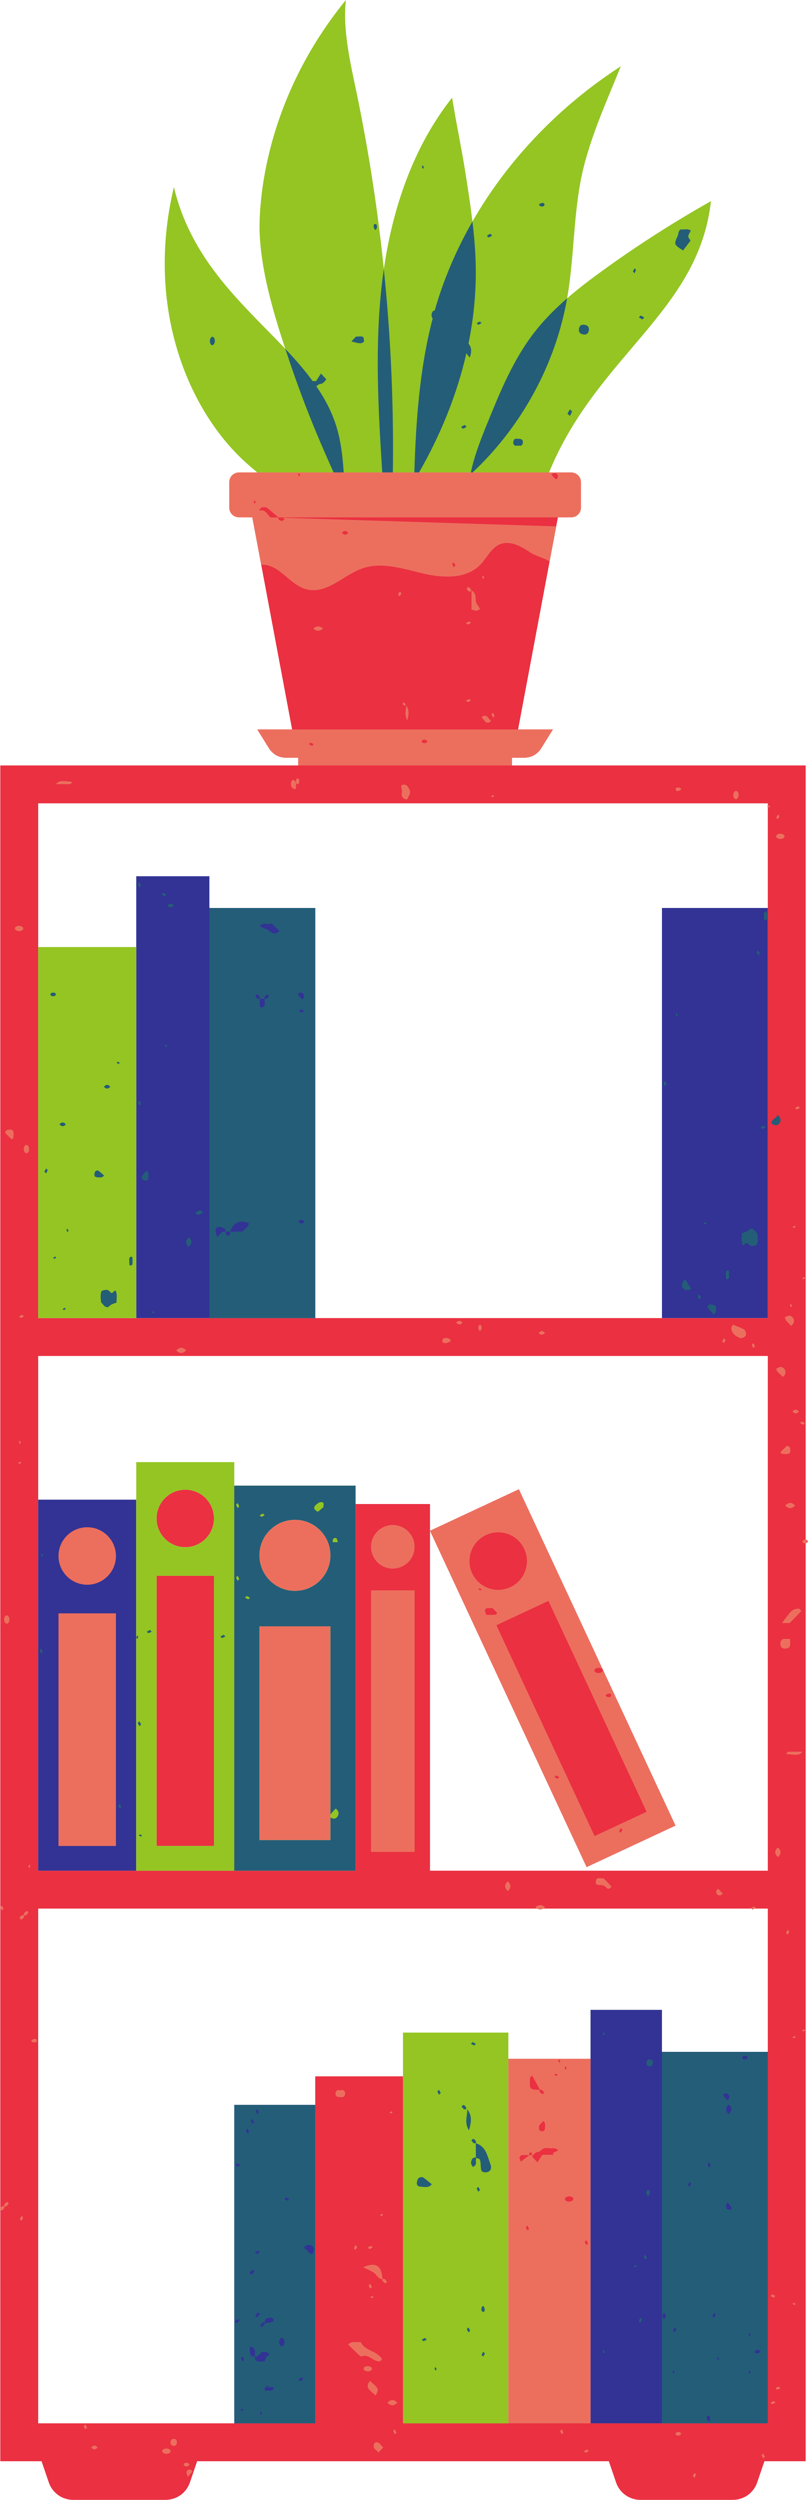
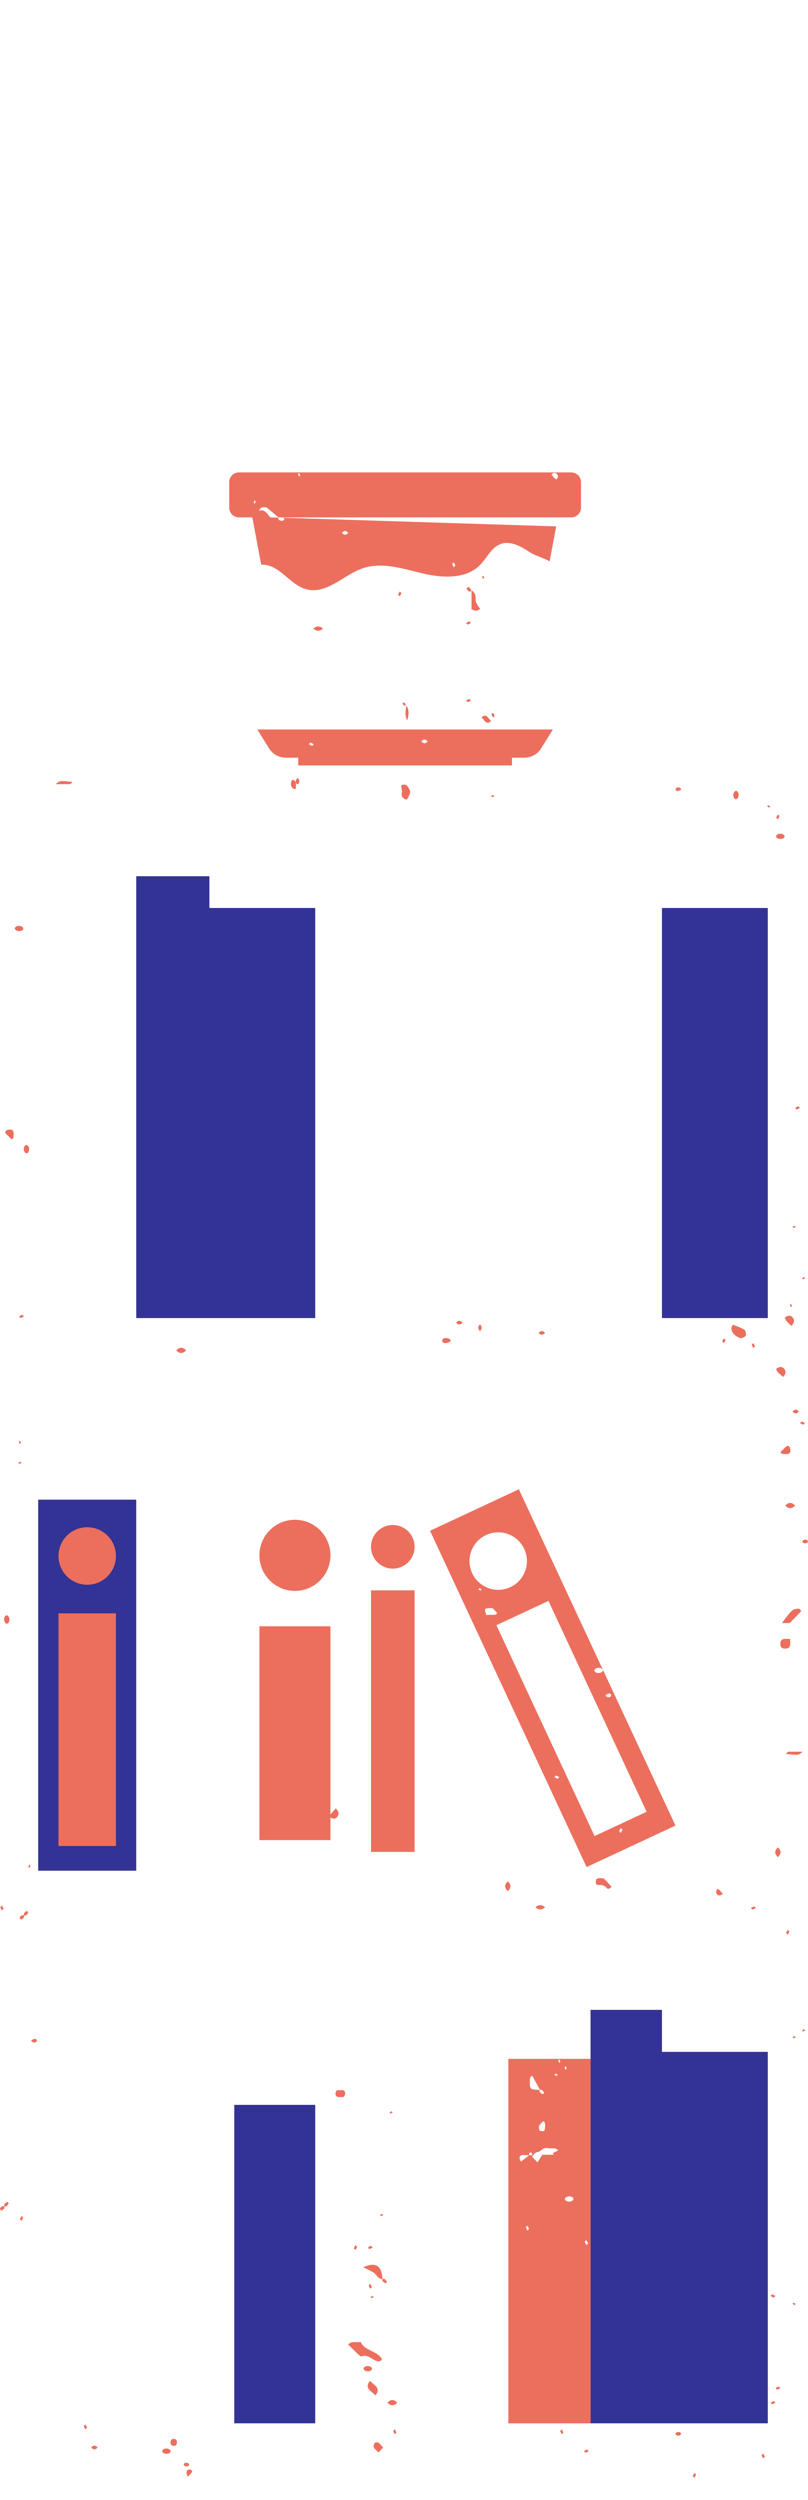
<svg xmlns="http://www.w3.org/2000/svg" height="500.0" preserveAspectRatio="xMidYMid meet" version="1.0" viewBox="0.0 0.0 161.8 500.0" width="161.8" zoomAndPan="magnify">
  <defs>
    <clipPath id="a">
-       <path d="M 0 94 L 161.789 94 L 161.789 500 L 0 500 Z M 0 94" />
-     </clipPath>
+       </clipPath>
    <clipPath id="b">
      <path d="M 0 94 L 161.789 94 L 161.789 496 L 0 496 Z M 0 94" />
    </clipPath>
  </defs>
  <g>
    <g clip-path="url(#a)" id="change1_1">
-       <path d="M 42.848 315.176 L 31.348 315.176 L 31.348 369.215 L 42.848 369.215 Z M 37.098 309.457 C 40.273 309.457 42.848 306.883 42.848 303.707 C 42.848 300.531 40.273 297.957 37.098 297.957 C 33.922 297.957 31.348 300.531 31.348 303.707 C 31.348 306.883 33.922 309.457 37.098 309.457 Z M 50.527 103.488 L 58.496 145.906 L 51.527 145.906 L 53.879 149.688 C 54.598 150.844 55.863 151.547 57.223 151.547 L 59.719 151.547 L 59.719 153.098 L 102.523 153.098 L 102.523 151.547 L 105.016 151.547 C 106.379 151.547 107.641 150.844 108.359 149.688 L 110.715 145.906 L 103.742 145.906 L 111.715 103.488 L 111.715 103.484 L 113.562 103.484 L 113.562 94.609 L 49.594 94.609 L 49.594 103.484 L 50.531 103.484 Z M 153.75 160.68 L 7.648 160.68 L 7.648 263.629 L 153.75 263.629 Z M 153.75 271.211 L 7.648 271.211 L 7.648 374.16 L 71.203 374.16 L 71.203 300.824 L 86.109 300.824 L 86.109 374.16 L 153.75 374.16 Z M 153.75 381.742 L 7.648 381.742 L 7.648 484.691 L 63.125 484.691 L 63.125 415.293 L 80.699 415.293 L 80.699 484.691 L 101.797 484.691 L 101.797 411.793 L 118.254 411.793 L 118.254 484.691 L 153.75 484.691 Z M 161.332 153.098 L 161.332 492.273 L 153.074 492.273 L 151.621 496.523 C 150.914 498.602 148.961 500 146.762 500 L 128.23 500 C 126.031 500 124.078 498.602 123.367 496.523 L 121.918 492.273 L 39.477 492.273 L 38.027 496.523 C 37.32 498.602 35.363 500 33.168 500 L 14.637 500 C 12.438 500 10.484 498.602 9.773 496.523 L 8.324 492.273 L 0.062 492.273 L 0.062 153.098 Z M 117.469 373.434 L 86.109 306.172 L 103.902 297.875 L 135.262 365.137 L 117.469 373.434" fill="#ea3041" />
-     </g>
+       </g>
    <g id="change2_1">
      <path d="M 63.125 420.996 L 46.914 420.996 L 46.914 484.691 L 63.125 484.691 Z M 132.555 401.992 L 118.254 401.992 L 118.254 484.691 L 132.555 484.691 Z M 132.555 484.691 L 153.75 484.691 L 153.75 410.395 L 132.555 410.395 Z M 153.75 181.605 L 132.555 181.605 L 132.555 263.629 L 153.75 263.629 Z M 63.125 181.605 L 41.93 181.605 L 41.93 263.629 L 63.125 263.629 Z M 41.93 175.258 L 27.281 175.258 L 27.281 263.629 L 41.93 263.629 Z M 27.281 374.16 L 7.648 374.16 L 7.648 299.949 L 27.281 299.949 L 27.281 374.16" fill="#323394" />
    </g>
    <g clip-path="url(#b)" id="change3_1">
      <path d="M 51.945 325.277 L 66.172 325.277 L 66.172 362.906 C 66.316 362.738 66.457 362.562 66.602 362.395 C 66.801 362.164 67.02 361.945 67.227 361.723 C 67.824 362.199 67.961 362.801 67.57 363.344 C 67.203 363.852 66.719 363.836 66.172 363.527 L 66.172 368.043 L 51.945 368.043 Z M 59.059 303.973 C 62.988 303.973 66.172 307.156 66.172 311.09 C 66.172 315.016 62.988 318.199 59.059 318.199 C 55.129 318.199 51.945 315.016 51.945 311.09 C 51.945 307.156 55.129 303.973 59.059 303.973 Z M 4.453 262.957 C 4.586 263.086 4.695 263.191 4.805 263.301 C 4.586 263.406 4.375 263.555 4.145 263.605 C 4.062 263.621 3.93 263.406 3.82 263.301 C 4.035 263.184 4.246 263.066 4.453 262.957 Z M 5.449 230.656 C 5.34 230.648 5.195 230.68 5.121 230.625 C 4.629 230.266 4.641 229.301 5.145 229.031 C 5.227 228.984 5.395 228.996 5.469 229.055 C 5.961 229.414 5.945 230.371 5.449 230.656 Z M 1.035 226.562 C 0.984 226.504 1.262 226.004 1.418 225.992 C 1.852 225.953 2.449 225.75 2.66 226.309 C 2.801 226.68 2.707 227.148 2.664 227.566 C 2.652 227.688 2.457 227.789 2.344 227.898 C 1.898 227.461 1.434 227.035 1.035 226.562 Z M 4.312 443.219 C 4.422 443.324 4.637 443.457 4.617 443.535 C 4.566 443.766 4.422 443.973 4.312 444.188 C 4.203 444.082 4.094 443.973 3.961 443.844 C 4.074 443.641 4.195 443.43 4.312 443.219 Z M 73.973 449.824 C 73.895 449.844 73.758 449.629 73.648 449.52 C 73.863 449.406 74.078 449.289 74.285 449.176 C 74.414 449.309 74.523 449.414 74.633 449.52 C 74.414 449.629 74.203 449.773 73.973 449.824 Z M 70.883 449.688 C 70.934 449.461 71.082 449.254 71.191 449.035 C 71.301 449.145 71.41 449.254 71.539 449.383 C 71.426 449.586 71.309 449.797 71.191 450.008 C 71.082 449.898 70.867 449.77 70.883 449.688 Z M 0.438 441.289 C 0.535 441.223 0.781 441.223 0.852 441.293 C 0.926 441.363 0.871 441.566 0.871 441.711 C 0.676 441.859 0.383 442.176 0.301 442.133 C -0.289 441.789 0.113 441.516 0.438 441.289 Z M 1.441 440.387 C 1.555 440.5 1.766 440.656 1.746 440.695 C 1.629 440.902 1.48 441.113 1.297 441.266 C 1.211 441.336 0.957 441.336 0.887 441.262 C 0.812 441.191 0.809 440.941 0.883 440.855 C 1.031 440.668 1.25 440.539 1.441 440.387 Z M 158.051 386.312 C 157.996 386.539 157.852 386.746 157.742 386.965 C 157.633 386.855 157.523 386.746 157.391 386.617 C 157.504 386.414 157.621 386.203 157.742 385.992 C 157.852 386.102 158.066 386.23 158.051 386.312 Z M 4.805 383.516 C 4.609 383.664 4.316 383.98 4.238 383.938 C 3.645 383.598 4.051 383.32 4.371 383.094 C 4.469 383.027 4.715 383.027 4.789 383.102 C 4.859 383.172 4.805 383.371 4.805 383.516 Z M 4.82 383.066 C 4.746 382.996 4.742 382.746 4.816 382.66 C 4.965 382.477 5.188 382.344 5.375 382.191 C 5.488 382.305 5.699 382.465 5.68 382.5 C 5.562 382.711 5.418 382.922 5.23 383.07 C 5.145 383.145 4.895 383.141 4.82 383.066 Z M 151.348 381.629 C 151.129 381.734 150.918 381.883 150.688 381.934 C 150.605 381.949 150.473 381.734 150.363 381.629 C 150.582 381.52 150.793 381.375 151.023 381.324 C 151.105 381.309 151.238 381.52 151.348 381.629 Z M 0.379 382.113 C 0.27 381.898 0.121 381.691 0.07 381.465 C 0.051 381.383 0.27 381.254 0.379 381.145 C 0.496 381.355 0.613 381.566 0.727 381.77 C 0.598 381.898 0.488 382.008 0.379 382.113 Z M 139.055 495.594 C 138.945 495.484 138.836 495.375 138.703 495.246 C 138.816 495.043 138.938 494.832 139.055 494.621 C 139.164 494.73 139.379 494.859 139.359 494.941 C 139.309 495.168 139.164 495.375 139.055 495.594 Z M 153.176 491.367 C 153.043 491.496 152.934 491.605 152.824 491.711 C 152.715 491.496 152.566 491.289 152.516 491.062 C 152.496 490.98 152.715 490.852 152.824 490.742 C 152.941 490.953 153.059 491.164 153.176 491.367 Z M 154.301 480.559 C 154.516 480.449 154.727 480.309 154.961 480.258 C 155.039 480.238 155.172 480.449 155.281 480.559 C 155.062 480.668 154.852 480.812 154.621 480.863 C 154.539 480.879 154.406 480.668 154.301 480.559 Z M 116.926 490.258 C 117.137 490.141 117.352 490.023 117.559 489.914 C 117.688 490.043 117.801 490.148 117.906 490.258 C 117.688 490.363 117.48 490.512 117.246 490.562 C 117.168 490.578 117.035 490.363 116.926 490.258 Z M 112.5 486.863 C 112.383 486.652 112.262 486.441 112.148 486.238 C 112.281 486.109 112.391 486 112.5 485.895 C 112.609 486.109 112.754 486.316 112.805 486.543 C 112.824 486.625 112.609 486.758 112.5 486.863 Z M 79.059 486.863 C 78.949 486.648 78.805 486.441 78.754 486.211 C 78.734 486.133 78.949 486 79.059 485.895 C 79.168 486.109 79.316 486.316 79.367 486.543 C 79.387 486.625 79.168 486.758 79.059 486.863 Z M 16.789 485.242 C 16.773 485.16 16.988 485.031 17.098 484.922 C 17.215 485.133 17.332 485.344 17.449 485.547 C 17.316 485.68 17.207 485.785 17.098 485.895 C 16.988 485.68 16.84 485.473 16.789 485.242 Z M 77.191 456.688 C 76.98 456.574 76.766 456.43 76.613 456.25 C 76.539 456.164 76.543 455.914 76.617 455.844 C 76.691 455.77 76.941 455.77 77.031 455.84 C 77.219 455.988 77.348 456.203 77.504 456.391 C 77.391 456.504 77.23 456.711 77.191 456.688 Z M 154.301 459.223 C 154.406 459.113 154.539 458.898 154.621 458.918 C 154.852 458.969 155.062 459.113 155.281 459.223 C 155.172 459.328 155.062 459.438 154.934 459.566 C 154.727 459.453 154.512 459.336 154.301 459.223 Z M 74.449 457.445 C 74.469 457.527 74.25 457.656 74.141 457.766 C 74.031 457.551 73.887 457.344 73.836 457.113 C 73.816 457.035 74.031 456.902 74.141 456.797 C 74.25 457.012 74.398 457.219 74.449 457.445 Z M 155.633 477.992 C 155.5 477.863 155.391 477.758 155.281 477.648 C 155.5 477.539 155.711 477.395 155.941 477.348 C 156.023 477.328 156.156 477.539 156.266 477.648 C 156.051 477.766 155.84 477.883 155.633 477.992 Z M 93.32 140.125 C 93.539 140.016 93.75 139.871 93.98 139.82 C 94.062 139.801 94.195 140.016 94.305 140.125 C 94.086 140.23 93.875 140.375 93.645 140.426 C 93.562 140.445 93.43 140.23 93.32 140.125 Z M 98.73 142.547 C 98.84 142.766 98.984 142.973 99.035 143.199 C 99.055 143.277 98.84 143.41 98.73 143.52 C 98.621 143.301 98.473 143.094 98.422 142.867 C 98.406 142.785 98.621 142.656 98.73 142.547 Z M 93.32 124.605 C 93.539 124.496 93.75 124.352 93.98 124.301 C 94.062 124.285 94.195 124.496 94.305 124.605 C 94.086 124.715 93.875 124.855 93.645 124.906 C 93.562 124.926 93.43 124.715 93.32 124.605 Z M 150.855 269.605 C 150.746 269.391 150.602 269.184 150.551 268.953 C 150.531 268.875 150.746 268.742 150.855 268.637 C 150.965 268.852 151.113 269.059 151.164 269.285 C 151.18 269.367 150.965 269.496 150.855 269.605 Z M 145.305 268.012 C 145.191 268.215 145.074 268.426 144.953 268.637 C 144.848 268.527 144.629 268.395 144.648 268.316 C 144.699 268.09 144.848 267.883 144.953 267.664 C 145.062 267.773 145.176 267.883 145.305 268.012 Z M 155.426 163.539 C 155.539 163.336 155.656 163.129 155.773 162.914 C 155.883 163.023 156.098 163.156 156.082 163.234 C 156.031 163.465 155.883 163.672 155.773 163.887 C 155.664 163.777 155.555 163.672 155.426 163.539 Z M 159.848 221.25 C 159.98 221.379 160.09 221.488 160.199 221.594 C 159.98 221.703 159.77 221.848 159.539 221.898 C 159.461 221.914 159.324 221.703 159.219 221.594 C 159.43 221.48 159.645 221.363 159.848 221.25 Z M 160.551 284.293 C 160.758 284.406 160.969 284.523 161.184 284.641 C 161.074 284.746 160.941 284.961 160.859 284.941 C 160.629 284.891 160.418 284.746 160.199 284.641 C 160.309 284.531 160.418 284.422 160.551 284.293 Z M 80.043 119.27 C 79.934 119.164 79.719 119.031 79.734 118.953 C 79.785 118.723 79.934 118.516 80.043 118.301 C 80.152 118.406 80.262 118.516 80.395 118.645 C 80.281 118.848 80.16 119.059 80.043 119.27 Z M 94.305 118.301 C 94.156 118.301 94.012 118.301 93.863 118.301 C 93.715 118.109 93.395 117.82 93.438 117.742 C 93.785 117.156 94.066 117.559 94.293 117.875 C 94.363 117.973 94.305 118.156 94.305 118.301 Z M 82.062 158.031 C 82.172 158.223 82.082 158.52 82.082 158.77 C 81.859 159.176 81.574 159.949 81.418 159.922 C 80.629 159.797 80.258 159.156 80.488 158.422 C 80.652 157.91 79.707 156.73 81.207 156.965 C 81.547 157.02 81.836 157.633 82.062 158.031 Z M 147.551 159.797 C 147.477 159.852 147.309 159.863 147.223 159.82 C 146.723 159.551 146.711 158.586 147.203 158.223 C 147.277 158.168 147.422 158.203 147.531 158.195 C 148.023 158.48 148.043 159.434 147.551 159.797 Z M 157.062 167.109 C 157.117 167.184 157.086 167.324 157.094 167.434 C 156.805 167.922 155.836 167.938 155.469 167.453 C 155.41 167.379 155.398 167.211 155.445 167.133 C 155.719 166.637 156.695 166.621 157.062 167.109 Z M 59.223 156.438 C 59.305 156.871 59.246 157.336 59.246 157.785 C 59.094 157.785 58.91 157.84 58.805 157.777 C 58.18 157.41 58.172 156.844 58.359 156.25 C 58.398 156.125 58.637 155.93 58.66 155.945 C 58.871 156.082 59.184 156.238 59.223 156.438 Z M 101.68 376.293 C 102.387 376.941 102.387 377.59 101.68 378.234 C 100.973 377.59 100.973 376.941 101.68 376.293 Z M 155.773 371.445 C 155.066 370.797 155.066 370.152 155.773 369.504 C 156.48 370.152 156.48 370.797 155.773 371.445 Z M 1.207 323.109 C 1.293 323.066 1.461 323.078 1.535 323.133 C 2.027 323.496 2.012 324.449 1.516 324.734 C 1.406 324.727 1.262 324.762 1.188 324.707 C 0.691 324.344 0.707 323.379 1.207 323.109 Z M 34.121 490.086 C 34.18 490.16 34.145 490.301 34.152 490.414 C 33.863 490.898 32.895 490.918 32.527 490.43 C 32.473 490.355 32.461 490.188 32.504 490.109 C 32.777 489.613 33.758 489.602 34.121 490.086 Z M 72.852 473.941 C 72.797 473.867 72.785 473.699 72.828 473.617 C 73.102 473.125 74.082 473.109 74.445 473.598 C 74.504 473.672 74.469 473.812 74.477 473.922 C 74.191 474.41 73.219 474.43 72.852 473.941 Z M 79.555 480.559 C 78.895 481.254 78.238 481.254 77.582 480.559 C 78.238 479.863 78.895 479.863 79.555 480.559 Z M 90.184 267.977 C 90.238 268.055 90.246 268.27 90.207 268.293 C 89.949 268.426 89.672 268.527 89.414 268.633 C 88.926 268.676 88.441 268.551 88.59 268.004 C 88.73 267.48 89.816 267.492 90.184 267.977 Z M 37.262 270.09 C 36.605 270.785 35.949 270.785 35.289 270.09 C 35.949 269.395 36.605 269.395 37.262 270.09 Z M 4.617 185.535 C 4.672 185.609 4.641 185.754 4.648 185.863 C 4.359 186.348 3.391 186.367 3.023 185.883 C 2.965 185.805 2.953 185.641 3 185.559 C 3.273 185.066 4.25 185.051 4.617 185.535 Z M 159.219 301.129 C 158.559 301.824 157.906 301.824 157.246 301.129 C 157.906 300.43 158.559 300.43 159.219 301.129 Z M 157.621 289.164 C 157.68 289.117 158.188 289.391 158.199 289.543 C 158.238 289.973 158.445 290.562 157.879 290.77 C 157.504 290.906 157.027 290.812 156.602 290.773 C 156.48 290.762 156.379 290.566 156.266 290.457 C 156.711 290.02 157.141 289.562 157.621 289.164 Z M 155.441 273.781 C 156.004 273.344 156.613 273.227 157.062 273.82 C 157.465 274.355 157.328 274.957 156.773 275.406 C 156.328 274.879 155.598 274.57 155.441 273.781 Z M 158.43 265.191 C 158.113 264.859 157.773 264.539 157.477 264.184 C 157.328 264 157.25 263.762 157.137 263.531 C 157.723 263.102 158.336 262.961 158.777 263.57 C 159.168 264.113 159.031 264.715 158.43 265.191 Z M 157.301 327.797 C 157.609 327.812 157.922 327.801 158.23 327.801 C 158.23 328.105 158.219 328.414 158.234 328.719 C 158.281 329.52 157.828 329.77 157.109 329.738 C 156.578 329.715 156.289 329.434 156.266 328.906 C 156.234 328.199 156.484 327.75 157.301 327.797 Z M 74.102 476.176 C 74.793 477.059 76.449 477.566 75.164 479.121 C 74.473 478.242 72.816 477.73 74.102 476.176 Z M 95.316 120.395 C 95.465 120.902 95.863 121.34 96.156 121.809 C 95.895 121.934 95.637 122.137 95.367 122.156 C 95.094 122.176 94.812 122.008 94.418 121.891 C 94.418 120.719 94.418 119.508 94.418 118.062 C 95.586 118.852 95.113 119.707 95.316 120.395 Z M 74.734 454.484 C 74.09 454.109 73.398 453.805 72.727 453.469 C 75.262 452.379 76.41 453.078 76.602 455.852 C 75.641 455.832 75.398 454.867 74.734 454.484 Z M 146.449 265.707 C 146.43 265.449 146.652 265.176 146.75 264.945 C 147.523 265.266 148.352 265.504 149.043 265.945 C 149.312 266.117 149.473 266.852 149.324 267.152 C 149.18 267.441 148.461 267.742 148.18 267.621 C 147.352 267.262 146.527 266.754 146.449 265.707 Z M 160.41 322.285 C 159.645 323.094 158.859 323.887 158.137 324.629 C 157.547 324.629 157.062 324.629 156.582 324.629 C 158.633 321.879 158.645 321.883 159.891 321.73 C 160.008 321.719 160.145 321.879 160.27 321.961 C 160.32 322.074 160.445 322.254 160.41 322.285 Z M 72.391 471.312 C 72.234 471.375 71.875 471.027 71.656 470.82 C 70.996 470.199 70.359 469.555 69.715 468.918 C 70.516 468.098 71.379 468.605 72.223 468.41 C 73.047 470.27 75.52 470.113 76.5 471.867 C 76.473 471.902 76.402 472.035 76.293 472.121 C 76.18 472.211 76.023 472.309 75.891 472.305 C 74.652 472.27 73.844 470.754 72.391 471.312 Z M 158.699 460.801 C 158.77 460.727 158.855 460.574 158.91 460.59 C 159.059 460.625 159.195 460.727 159.336 460.801 C 159.266 460.879 159.195 460.953 159.109 461.047 C 158.977 460.965 158.84 460.887 158.699 460.801 Z M 158.699 407.465 C 158.84 407.383 158.977 407.301 159.109 407.223 C 159.195 407.312 159.266 407.387 159.336 407.465 C 159.195 407.539 159.059 407.641 158.91 407.68 C 158.855 407.688 158.77 407.539 158.699 407.465 Z M 159.336 245.395 C 159.195 245.473 159.059 245.574 158.91 245.609 C 158.859 245.621 158.773 245.473 158.699 245.395 C 158.844 245.32 158.977 245.219 159.129 245.184 C 159.18 245.168 159.266 245.32 159.336 245.395 Z M 161.242 406.098 C 161.105 406.18 160.969 406.262 160.836 406.34 C 160.75 406.246 160.68 406.172 160.605 406.098 C 160.75 406.02 160.887 405.918 161.035 405.883 C 161.086 405.867 161.172 406.02 161.242 406.098 Z M 3.656 292.578 C 3.797 292.504 3.934 292.402 4.082 292.367 C 4.133 292.355 4.219 292.504 4.289 292.578 C 4.148 292.656 4.012 292.758 3.863 292.793 C 3.812 292.809 3.727 292.656 3.656 292.578 Z M 3.973 288.82 C 3.898 288.672 3.82 288.52 3.746 288.379 C 3.832 288.285 3.902 288.211 3.973 288.137 C 4.043 288.285 4.137 288.434 4.172 288.594 C 4.184 288.648 4.043 288.742 3.973 288.82 Z M 5.68 373.391 C 5.715 373.23 5.809 373.082 5.879 372.93 C 5.949 373.008 6.02 373.082 6.105 373.172 C 6.031 373.316 5.957 373.465 5.879 373.613 C 5.809 373.539 5.668 373.445 5.68 373.391 Z M 7.348 408.25 C 7.254 408.621 6.555 408.609 6.316 408.27 C 6.281 408.215 6.277 408.062 6.301 408.047 C 6.469 407.953 6.645 407.883 6.816 407.809 C 7.133 407.777 7.441 407.863 7.348 408.25 Z M 158.699 282.32 C 159.125 281.832 159.551 281.832 159.973 282.32 C 159.551 282.812 159.125 282.812 158.699 282.32 Z M 96.109 266.254 C 95.656 265.797 95.656 265.34 96.109 264.883 C 96.566 265.34 96.566 265.797 96.109 266.254 Z M 92.617 264.543 C 92.191 265.035 91.77 265.035 91.344 264.543 C 91.77 264.051 92.191 264.051 92.617 264.543 Z M 37.863 493.047 C 37.688 493.395 37.055 493.406 36.82 493.062 C 36.781 493.012 36.805 492.91 36.797 492.832 C 36.984 492.492 37.609 492.477 37.848 492.82 C 37.887 492.875 37.895 492.988 37.863 493.047 Z M 107.863 266.594 C 108.289 266.105 108.715 266.105 109.137 266.594 C 108.715 267.086 108.289 267.086 107.863 266.594 Z M 64.668 125.727 C 64.023 126.297 63.387 126.297 62.742 125.727 C 63.387 125.152 64.023 125.152 64.668 125.727 Z M 37.586 495.406 C 37.492 495.07 37.344 494.781 37.348 494.492 C 37.355 494.051 37.793 493.812 38.246 493.984 C 38.367 494.027 38.527 494.352 38.496 494.395 C 38.238 494.727 37.938 495.027 37.586 495.406 Z M 34.148 488.504 C 34.184 487.988 34.438 487.738 34.938 487.812 C 35.266 487.863 35.43 488.09 35.426 488.488 C 35.426 489.008 35.141 489.273 34.645 489.176 C 34.328 489.109 34.117 488.93 34.148 488.504 Z M 14.477 156.387 C 14.141 156.98 13.797 156.828 13.504 156.836 C 12.797 156.852 12.086 156.84 11.148 156.84 C 11.969 156.133 11.969 156.133 14.477 156.387 Z M 68.758 418.078 C 69.062 418.227 69.172 418.559 69.094 418.898 C 69.051 419.09 68.918 419.371 68.781 419.406 C 68.488 419.484 68.164 419.441 67.852 419.43 C 67.355 419.406 67.109 419.098 67.203 418.594 C 67.27 418.246 67.434 417.988 67.828 418.062 C 67.93 418.078 68.035 418.062 68.141 418.062 C 68.348 418.062 68.582 417.996 68.758 418.078 Z M 76.73 489.523 C 76.445 489.832 76.156 490.141 75.871 490.445 C 75.801 490.438 75.691 490.457 75.664 490.418 C 75.387 489.992 74.773 489.82 74.832 489.16 C 74.848 488.969 74.922 488.703 75.051 488.617 C 75.598 488.266 75.961 488.648 76.301 489.062 C 76.438 489.223 76.586 489.367 76.73 489.523 Z M 119.941 377.02 C 119.152 377.043 119.273 376.453 119.383 375.918 C 119.824 375.434 120.367 375.781 120.848 375.664 C 121.422 376.211 121.949 376.801 122.449 377.355 C 122.145 377.852 121.648 377.816 121.555 377.691 C 121.117 377.094 120.59 377 119.941 377.02 Z M 76.73 443.023 C 76.59 443.098 76.453 443.199 76.305 443.234 C 76.25 443.25 76.164 443.098 76.094 443.023 C 76.234 442.945 76.371 442.844 76.523 442.809 C 76.574 442.797 76.66 442.945 76.73 443.023 Z M 74.188 459.434 C 74.328 459.359 74.465 459.258 74.613 459.223 C 74.668 459.207 74.754 459.359 74.824 459.434 C 74.684 459.512 74.547 459.613 74.398 459.648 C 74.344 459.66 74.258 459.512 74.188 459.434 Z M 98.336 159.234 C 98.477 159.156 98.613 159.055 98.762 159.02 C 98.812 159.008 98.898 159.156 98.969 159.234 C 98.832 159.316 98.695 159.398 98.559 159.477 C 98.477 159.387 98.406 159.309 98.336 159.234 Z M 96.746 115.125 C 96.824 115.273 96.898 115.422 96.973 115.566 C 96.887 115.656 96.816 115.734 96.746 115.809 C 96.676 115.656 96.582 115.512 96.547 115.352 C 96.535 115.297 96.676 115.203 96.746 115.125 Z M 81.172 140.812 C 81.215 140.879 81.215 141.051 81.168 141.102 C 81.121 141.152 80.988 141.113 80.895 141.113 C 80.797 140.977 80.59 140.773 80.617 140.719 C 80.844 140.305 81.023 140.586 81.172 140.812 Z M 78.426 422.293 C 78.48 422.281 78.566 422.434 78.637 422.508 C 78.496 422.586 78.359 422.688 78.211 422.723 C 78.156 422.734 78.07 422.586 78 422.508 C 78.141 422.434 78.277 422.332 78.426 422.293 Z M 158.293 168.562 C 158.207 168.656 158.137 168.73 158.066 168.809 M 158.383 260.781 C 158.461 260.93 158.535 261.078 158.609 261.223 C 158.523 261.312 158.453 261.391 158.383 261.465 C 158.312 261.312 158.219 261.168 158.184 261.008 C 158.172 260.949 158.312 260.859 158.383 260.781 Z M 154.027 161.527 C 153.895 161.449 153.758 161.367 153.617 161.285 C 153.688 161.211 153.773 161.059 153.824 161.07 C 153.977 161.105 154.113 161.211 154.254 161.285 C 154.184 161.359 154.113 161.438 154.027 161.527 Z M 161.242 255.652 C 161.105 255.734 160.969 255.816 160.832 255.895 C 160.75 255.805 160.68 255.73 160.605 255.652 C 160.75 255.578 160.887 255.477 161.035 255.438 C 161.086 255.426 161.172 255.578 161.242 255.652 Z M 136.34 157.742 C 136.379 157.797 136.383 157.949 136.355 157.965 C 136.191 158.062 136.012 158.129 135.844 158.207 C 135.527 158.234 135.215 158.148 135.312 157.762 C 135.402 157.395 136.102 157.402 136.34 157.742 Z M 135.289 486.895 C 135.297 486.816 135.273 486.719 135.309 486.664 C 135.547 486.324 136.18 486.336 136.355 486.684 C 136.387 486.738 136.379 486.855 136.34 486.91 C 136.102 487.254 135.477 487.238 135.289 486.895 Z M 160.727 308.188 C 160.965 307.844 161.598 307.855 161.773 308.203 C 161.801 308.262 161.793 308.379 161.758 308.43 C 161.52 308.773 160.895 308.762 160.707 308.418 C 160.715 308.34 160.691 308.238 160.727 308.188 Z M 18.27 489.523 C 18.695 489.031 19.117 489.031 19.543 489.523 C 19.117 490.016 18.695 490.016 18.27 489.523 Z M 59.688 155.703 C 60.012 155.895 60.02 156.57 59.703 156.828 C 59.652 156.867 59.562 156.844 59.488 156.848 C 59.172 156.648 59.156 155.973 59.477 155.719 C 59.527 155.68 59.633 155.672 59.688 155.703 Z M 109.148 381.477 C 108.504 382.051 107.867 382.051 107.223 381.477 C 107.867 380.906 108.504 380.906 109.148 381.477 Z M 143.676 378.961 C 143.277 378.652 143.367 378.227 143.645 377.824 C 144.215 377.855 144.289 378.543 144.762 378.688 C 144.426 379.137 144.031 379.23 143.676 378.961 Z M 81.359 141.109 C 81.98 141.992 81.875 142.891 81.559 144.105 C 80.945 142.977 81.285 142.008 81.359 141.109 Z M 98.348 144.199 C 97.328 145.156 97.004 143.93 96.414 143.496 C 97.434 142.535 97.762 143.766 98.348 144.199 Z M 160.738 350.363 C 159.922 351.07 159.922 351.07 157.41 350.816 C 157.746 350.223 158.094 350.379 158.383 350.367 C 159.094 350.352 159.801 350.363 160.738 350.363 Z M 117.418 449.035 C 117.309 448.82 117.16 448.613 117.109 448.387 C 117.09 448.309 117.309 448.176 117.418 448.066 C 117.535 448.277 117.652 448.488 117.766 448.691 C 117.637 448.82 117.527 448.93 117.418 449.035 Z M 114.77 439.996 C 114.402 440.48 113.43 440.469 113.152 439.973 C 113.109 439.891 113.121 439.727 113.176 439.648 C 113.543 439.164 114.512 439.184 114.801 439.668 C 114.793 439.777 114.828 439.922 114.77 439.996 Z M 113.266 413.277 C 113.34 413.43 113.434 413.574 113.465 413.734 C 113.477 413.789 113.34 413.883 113.266 413.961 C 113.195 413.809 113.102 413.66 113.07 413.5 C 113.059 413.445 113.195 413.352 113.266 413.277 Z M 111.996 412.594 C 111.922 412.441 111.844 412.293 111.77 412.152 C 111.855 412.062 111.926 411.984 111.996 411.906 C 112.066 412.062 112.16 412.207 112.195 412.367 C 112.207 412.422 112.066 412.516 111.996 412.594 Z M 110.895 430.98 C 110.195 430.98 109.492 430.98 108.602 430.98 C 108.301 431.445 107.961 431.973 107.629 432.492 C 107.184 432.02 106.887 431.711 106.555 431.359 C 106.797 430.91 107.301 430.457 107.582 430.438 C 108.188 430.402 108.445 429.906 108.883 429.719 C 109.242 429.566 109.707 429.648 110.117 429.699 C 110.605 429.758 111.148 429.457 111.773 430.102 C 111.398 430.289 111.043 430.473 110.688 430.652 C 110.758 430.762 110.824 430.871 110.895 430.98 Z M 104.301 432.336 C 104.211 432.16 104.105 431.988 104.059 431.797 C 103.977 431.434 104.164 431.121 104.457 431.074 C 104.949 431 105.457 431.055 105.961 431.055 C 105.938 430.723 106 430.422 106.383 430.516 C 106.484 430.539 106.523 430.867 106.598 431.055 C 106.383 431.055 106.172 431.055 105.961 431.055 C 105.879 431.152 104.309 432.355 104.301 432.336 Z M 105.613 446.129 C 105.504 445.91 105.359 445.703 105.305 445.477 C 105.289 445.395 105.504 445.266 105.613 445.156 C 105.723 445.371 105.871 445.582 105.922 445.809 C 105.941 445.891 105.723 446.02 105.613 446.129 Z M 109.121 425.734 C 109.121 426.074 108.906 426.344 108.523 426.262 C 108.34 426.227 108.051 426.172 108.012 426.051 C 107.926 425.777 107.852 425.387 107.973 425.172 C 108.176 424.801 108.527 424.531 108.82 424.219 C 109.324 424.625 109.121 425.219 109.121 425.734 Z M 106.578 415.156 C 107.09 416.09 107.602 417.027 108.133 417.996 C 108.23 417.949 108.426 417.949 108.504 418.012 C 108.688 418.16 108.82 418.379 108.977 418.562 C 108.863 418.676 108.703 418.883 108.664 418.863 C 108.453 418.75 108.238 418.605 108.086 418.422 C 108.012 418.34 108.016 418.09 108.09 418.016 C 108.098 418.012 108.109 418.008 108.117 418.004 C 106.121 417.91 106.109 417.906 106.109 416.438 C 106.109 416 105.977 415.508 106.578 415.156 Z M 111.254 414.77 C 111.402 414.809 111.539 414.91 111.68 414.984 C 111.609 415.062 111.539 415.137 111.453 415.23 C 111.32 415.148 111.18 415.066 111.043 414.984 C 111.113 414.91 111.199 414.758 111.254 414.77 Z M 101.797 411.793 L 101.797 484.691 L 118.254 484.691 L 118.254 411.793 Z M 83.023 370.406 L 74.293 370.406 L 74.293 318.086 L 83.023 318.086 Z M 83.023 309.379 C 83.023 311.789 81.066 313.742 78.656 313.742 C 76.246 313.742 74.293 311.789 74.293 309.379 C 74.293 306.969 76.246 305.016 78.656 305.016 C 81.066 305.016 83.023 306.969 83.023 309.379 Z M 124.301 366.598 C 124.191 366.488 123.977 366.355 123.992 366.277 C 124.047 366.051 124.191 365.84 124.301 365.625 C 124.41 365.734 124.52 365.84 124.652 365.973 C 124.535 366.176 124.422 366.387 124.301 366.598 Z M 99.402 325.062 L 109.824 320.203 L 129.484 362.375 L 119.062 367.234 Z M 111.656 355.785 C 111.449 355.676 111.238 355.559 111.023 355.441 C 111.133 355.336 111.266 355.121 111.348 355.137 C 111.578 355.188 111.789 355.336 112.008 355.441 C 111.898 355.551 111.789 355.656 111.656 355.785 Z M 97.723 321.648 C 98.031 321.621 98.344 321.645 98.652 321.645 C 98.945 321.957 99.238 322.27 99.531 322.586 C 99.414 323 99.414 323 97.371 323 C 96.977 321.949 97.035 321.703 97.723 321.648 Z M 96.219 318.098 C 96.07 318.059 95.934 317.957 95.793 317.883 C 95.863 317.805 95.934 317.73 96.02 317.641 C 96.152 317.719 96.289 317.801 96.43 317.883 C 96.359 317.957 96.273 318.109 96.219 318.098 Z M 94.555 314.664 C 93.215 311.785 94.461 308.363 97.336 307.023 C 100.215 305.684 103.637 306.926 104.977 309.805 C 106.32 312.684 105.074 316.105 102.195 317.445 C 99.32 318.789 95.898 317.543 94.555 314.664 Z M 119.078 333.934 C 119.445 333.445 120.414 333.465 120.703 333.949 C 120.695 334.062 120.727 334.199 120.672 334.277 C 120.305 334.762 119.328 334.746 119.055 334.254 C 119.012 334.172 119.023 334.008 119.078 333.934 Z M 121.316 338.98 C 121.48 338.887 121.66 338.816 121.828 338.738 C 122.145 338.711 122.457 338.797 122.359 339.184 C 122.27 339.555 121.566 339.547 121.332 339.203 C 121.293 339.148 121.289 338.996 121.316 338.98 Z M 103.902 297.875 L 86.109 306.172 L 117.465 373.434 L 135.262 365.137 Z M 23.215 369.215 L 11.715 369.215 L 11.715 322.688 L 23.215 322.688 Z M 23.215 311.215 C 23.215 314.391 20.641 316.965 17.465 316.965 C 14.289 316.965 11.715 314.391 11.715 311.215 C 11.715 308.039 14.289 305.465 17.465 305.465 C 20.641 305.465 23.215 308.039 23.215 311.215 Z M 111.484 95.867 C 110.969 95.762 110.766 95.254 110.422 94.941 C 110.715 94.555 111.109 94.461 111.461 94.742 C 111.848 95.051 111.77 95.48 111.484 95.867 Z M 59.891 95.297 C 59.82 95.145 59.727 94.996 59.691 94.836 C 59.68 94.781 59.82 94.688 59.891 94.609 C 59.969 94.762 60.043 94.91 60.117 95.051 C 60.031 95.145 59.961 95.219 59.891 95.297 Z M 50.996 100.766 C 50.926 100.691 50.855 100.613 50.77 100.523 C 50.844 100.379 50.918 100.23 50.996 100.082 C 51.066 100.156 51.207 100.25 51.195 100.309 C 51.16 100.469 51.066 100.613 50.996 100.766 Z M 69.742 106.578 C 69.316 107.07 68.895 107.07 68.469 106.578 C 68.895 106.086 69.316 106.086 69.742 106.578 Z M 90.859 112.48 C 90.98 112.691 91.098 112.902 91.211 113.105 C 91.082 113.234 90.969 113.344 90.859 113.449 C 90.754 113.234 90.605 113.027 90.555 112.801 C 90.535 112.719 90.754 112.59 90.859 112.48 Z M 114.391 94.488 L 47.852 94.488 C 46.773 94.488 45.902 95.363 45.902 96.438 L 45.902 101.535 C 45.902 102.613 46.773 103.484 47.852 103.484 L 50.527 103.484 L 50.527 103.488 L 52.305 112.938 C 56.164 112.777 58.082 117.379 61.898 117.98 C 65.801 118.594 68.945 114.895 72.691 113.645 C 76.543 112.363 80.695 113.762 84.645 114.691 C 88.594 115.625 93.305 115.879 96.148 112.984 C 97.516 111.594 98.359 109.547 100.176 108.84 C 102.207 108.051 104.406 109.312 106.215 110.523 C 107.16 111.156 109.113 111.66 110.059 112.293 L 111.379 105.281 L 56.684 103.555 C 56.797 103.629 56.883 103.785 56.977 103.902 C 56.816 103.996 56.664 104.145 56.492 104.172 C 56.32 104.195 56.129 104.113 55.957 104.043 C 55.879 104.012 55.797 103.906 55.766 103.816 C 55.715 103.676 55.715 103.582 55.75 103.527 L 54.953 103.5 C 54.703 103.5 54.449 103.5 54.195 103.5 C 53.469 102.953 53.188 101.715 51.875 102.172 C 52.281 101.156 52.855 101.551 53.293 101.457 C 53.363 101.441 55.566 103.305 55.746 103.488 L 55.801 103.488 C 55.844 103.465 55.906 103.465 55.988 103.488 L 56.312 103.488 C 56.336 103.484 56.355 103.488 56.379 103.488 L 111.715 103.488 L 111.715 103.484 L 114.391 103.484 C 115.469 103.484 116.344 102.613 116.344 101.535 L 116.344 96.438 C 116.344 95.363 115.469 94.488 114.391 94.488 Z M 84.355 148.293 C 84.781 147.801 85.203 147.801 85.629 148.293 C 85.203 148.781 84.781 148.781 84.355 148.293 Z M 62.48 149.195 C 62.273 149.086 62.062 148.969 61.848 148.852 C 61.957 148.746 62.09 148.531 62.172 148.551 C 62.402 148.602 62.613 148.746 62.832 148.852 C 62.723 148.961 62.613 149.066 62.48 149.195 Z M 95.094 145.906 L 51.527 145.906 L 53.879 149.688 C 54.598 150.844 55.863 151.547 57.227 151.547 L 59.719 151.547 L 59.719 153.098 L 102.523 153.098 L 102.523 151.547 L 105.016 151.547 C 106.379 151.547 107.641 150.844 108.359 149.688 L 110.715 145.906 L 95.094 145.906" fill="#ec6f5e" />
    </g>
    <g id="change4_1">
-       <path d="M 101.797 484.691 L 80.699 484.691 L 80.699 406.543 L 101.797 406.543 Z M 37.098 309.457 C 33.922 309.457 31.348 306.883 31.348 303.707 C 31.348 300.531 33.922 297.957 37.098 297.957 C 40.273 297.957 42.848 300.531 42.848 303.707 C 42.848 306.883 40.273 309.457 37.098 309.457 Z M 42.848 369.215 L 31.348 369.215 L 31.348 315.176 L 42.848 315.176 Z M 27.281 292.441 L 27.281 374.16 L 46.914 374.16 L 46.914 292.441 Z M 27.281 263.629 L 7.648 263.629 L 7.648 189.418 L 27.281 189.418 Z M 34.824 37.414 C 37.695 49.48 45.156 57.473 51.852 64.355 C 53.598 66.145 55.395 67.938 57.133 69.773 C 56.707 68.465 56.266 67.16 55.863 65.844 C 53.984 59.715 52.359 53.449 52.008 47.051 C 51.781 42.84 52.008 21.133 69.266 0 C 68.59 6.016 70.172 12.594 71.402 18.52 C 73.492 28.578 75.137 38.73 76.328 48.938 C 76.52 50.562 76.695 52.188 76.863 53.812 C 78.656 41.469 82.809 29.289 90.535 19.535 C 91.285 24.234 92.355 29.305 93.109 34.004 C 93.656 37.43 94.199 40.859 94.605 44.305 C 101.773 31.805 112.184 21.098 124.32 13.258 C 121.348 20.586 117.695 28.555 116.246 36.328 C 114.812 44.008 114.922 51.91 113.578 59.605 C 113.574 59.629 113.566 59.648 113.562 59.672 C 115.859 57.68 118.297 55.836 120.762 54.055 C 127.691 49.043 134.91 44.426 142.367 40.234 C 139.902 62.371 119.57 71.023 109.949 94.488 L 51.508 94.488 C 50.676 93.789 49.855 93.086 49.055 92.359 C 37.625 81.957 29.078 61.387 34.824 37.414 Z M 59.059 318.199 C 55.129 318.199 51.945 315.016 51.945 311.09 C 51.945 307.156 55.129 303.973 59.059 303.973 C 62.988 303.973 66.172 307.156 66.172 311.09 C 66.172 315.016 62.988 318.199 59.059 318.199 Z M 66.172 368.043 L 51.945 368.043 L 51.945 325.277 L 66.172 325.277 Z M 46.914 297.148 L 46.914 374.16 L 71.203 374.16 L 71.203 297.148 L 46.914 297.148" fill="#94c523" />
-     </g>
+       </g>
    <g id="change5_1">
-       <path d="M 47.586 315.191 C 47.695 315.406 47.844 315.613 47.895 315.844 C 47.91 315.922 47.695 316.055 47.586 316.16 C 47.477 315.945 47.332 315.738 47.277 315.512 C 47.262 315.43 47.477 315.301 47.586 315.191 Z M 47.586 300.641 C 47.695 300.855 47.844 301.062 47.895 301.293 C 47.91 301.371 47.695 301.504 47.586 301.613 C 47.477 301.395 47.332 301.188 47.277 300.961 C 47.262 300.883 47.477 300.75 47.586 300.641 Z M 49.41 319.211 C 49.617 319.32 49.832 319.438 50.047 319.555 C 49.938 319.664 49.805 319.875 49.723 319.859 C 49.492 319.809 49.281 319.664 49.062 319.555 C 49.172 319.445 49.281 319.34 49.41 319.211 Z M 51.945 325.277 L 66.172 325.277 L 66.172 362.906 C 66.316 362.738 66.457 362.562 66.602 362.395 C 66.801 362.164 67.02 361.945 67.227 361.723 C 67.824 362.199 67.961 362.801 67.57 363.344 C 67.203 363.852 66.719 363.836 66.172 363.527 L 66.172 368.043 L 51.945 368.043 Z M 59.059 303.973 C 62.988 303.973 66.172 307.156 66.172 311.09 C 66.172 315.016 62.988 318.199 59.059 318.199 C 55.129 318.199 51.945 315.016 51.945 311.09 C 51.945 307.156 55.129 303.973 59.059 303.973 Z M 52.645 302.723 C 52.777 302.852 52.887 302.961 52.996 303.066 C 52.777 303.176 52.566 303.32 52.336 303.371 C 52.254 303.387 52.121 303.176 52.012 303.066 C 52.227 302.949 52.441 302.836 52.645 302.723 Z M 63.844 300.551 C 64.051 300.406 64.57 300.41 64.723 300.562 C 64.879 300.715 64.758 301.141 64.758 301.445 C 64.348 301.762 63.727 302.434 63.559 302.336 C 62.305 301.613 63.16 301.027 63.844 300.551 Z M 67.32 307.641 C 67.488 307.68 67.555 308.172 67.672 308.457 C 67.324 308.457 66.977 308.457 66.629 308.457 C 66.594 307.957 66.695 307.504 67.32 307.641 Z M 46.914 374.16 L 71.203 374.16 L 71.203 297.148 L 46.914 297.148 Z M 140.039 259.906 C 139.93 259.691 139.781 259.484 139.73 259.254 C 139.711 259.176 139.93 259.043 140.039 258.938 C 140.156 259.145 140.273 259.355 140.387 259.562 C 140.258 259.691 140.148 259.801 140.039 259.906 Z M 40.09 242.012 C 40.293 242.211 40.461 242.379 40.629 242.543 C 40.293 242.707 39.969 242.93 39.613 243.008 C 39.488 243.035 39.285 242.707 39.117 242.543 C 39.445 242.363 39.773 242.184 40.09 242.012 Z M 151.84 191.043 C 151.723 190.832 151.602 190.621 151.488 190.418 C 151.621 190.289 151.73 190.18 151.84 190.074 C 151.949 190.289 152.098 190.496 152.148 190.723 C 152.164 190.805 151.949 190.934 151.84 191.043 Z M 27.914 177.465 C 27.809 177.25 27.66 177.043 27.609 176.812 C 27.59 176.734 27.809 176.602 27.918 176.496 C 28.027 176.711 28.172 176.918 28.223 177.145 C 28.242 177.227 28.027 177.355 27.914 177.465 Z M 32.977 179.266 C 32.77 179.152 32.555 179.035 32.34 178.918 C 32.453 178.812 32.586 178.598 32.664 178.617 C 32.898 178.668 33.105 178.812 33.324 178.918 C 33.215 179.027 33.105 179.137 32.977 179.266 Z M 152.332 225.477 C 152.551 225.367 152.762 225.223 152.992 225.172 C 153.074 225.152 153.207 225.367 153.316 225.477 C 153.098 225.582 152.887 225.727 152.656 225.777 C 152.574 225.797 152.441 225.582 152.332 225.477 Z M 133.152 217.23 C 133.043 217.016 132.898 216.809 132.848 216.578 C 132.828 216.5 133.043 216.367 133.152 216.262 C 133.262 216.477 133.41 216.684 133.461 216.91 C 133.477 216.992 133.262 217.121 133.152 217.23 Z M 27.914 221.109 C 27.805 220.895 27.66 220.688 27.609 220.461 C 27.59 220.379 27.805 220.246 27.914 220.141 C 28.027 220.355 28.172 220.562 28.223 220.793 C 28.242 220.871 28.027 221.004 27.914 221.109 Z M 8.246 329.738 C 8.355 329.953 8.5 330.16 8.555 330.391 C 8.57 330.469 8.355 330.602 8.246 330.711 C 8.137 330.492 7.988 330.285 7.938 330.059 C 7.918 329.98 8.137 329.848 8.246 329.738 Z M 23.98 360.773 C 24.09 360.992 24.238 361.199 24.289 361.426 C 24.309 361.508 24.09 361.637 23.98 361.746 C 23.863 361.535 23.746 361.324 23.633 361.121 C 23.766 360.992 23.871 360.883 23.98 360.773 Z M 37.793 247.461 C 38.496 248.109 38.496 248.754 37.793 249.402 C 37.086 248.754 37.086 248.109 37.793 247.461 Z M 156.086 224.645 C 155.645 225.258 155.031 225.117 154.453 224.691 C 154.5 223.82 155.484 223.707 155.691 222.988 C 156.34 223.504 156.477 224.105 156.086 224.645 Z M 142.879 262.922 C 142.48 262.461 142.055 262.02 141.715 261.52 C 141.645 261.414 141.91 260.902 142.004 260.91 C 142.438 260.938 143.012 260.949 143.254 261.215 C 143.473 261.465 143.363 262.027 143.344 262.449 C 143.34 262.562 143.137 262.672 142.879 262.922 Z M 137.195 255.859 C 137.598 256.492 137.977 257.09 138.363 257.707 C 138.059 258.059 137.449 258.184 136.918 257.762 C 136.352 257.312 136.43 256.707 137.195 255.859 Z M 135.309 203.117 C 135.344 202.953 135.438 202.809 135.508 202.656 C 135.578 202.73 135.648 202.809 135.734 202.898 C 135.66 203.043 135.586 203.191 135.508 203.34 C 135.438 203.266 135.297 203.172 135.309 203.117 Z M 30.57 262.246 C 30.703 262.328 30.84 262.41 30.98 262.492 C 30.906 262.566 30.824 262.719 30.77 262.703 C 30.621 262.672 30.484 262.566 30.344 262.492 C 30.414 262.414 30.484 262.34 30.57 262.246 Z M 33.094 208.938 C 33.242 208.977 33.379 209.078 33.52 209.152 C 33.449 209.23 33.379 209.305 33.293 209.395 C 33.16 209.316 33.023 209.234 32.887 209.152 C 32.957 209.078 33.043 208.926 33.094 208.938 Z M 8.422 310.699 C 8.492 310.855 8.586 311 8.621 311.16 C 8.633 311.219 8.492 311.309 8.422 311.387 C 8.344 311.234 8.27 311.09 8.195 310.945 C 8.281 310.855 8.352 310.777 8.422 310.699 Z M 145.367 255.652 C 145.348 255.211 145.332 254.762 145.375 254.32 C 145.387 254.219 145.629 254.113 145.777 254.062 C 145.824 254.051 145.969 254.199 145.98 254.285 C 146.012 254.504 145.992 254.73 145.992 254.953 C 145.992 255.176 146.043 255.418 145.973 255.613 C 145.93 255.738 145.723 255.824 145.57 255.875 C 145.527 255.891 145.371 255.734 145.367 255.652 Z M 29.246 236.141 C 28.973 236.113 28.672 235.996 28.465 235.809 C 28.359 235.719 28.352 235.309 28.453 235.188 C 28.758 234.824 28.977 234.32 29.5 234.207 C 29.906 234.707 29.648 235.281 29.684 235.805 C 29.691 235.91 29.387 236.156 29.246 236.141 Z M 148.547 246.668 C 148.898 246.535 149.285 246.434 149.633 246.25 C 149.891 246.109 150.102 245.867 150.242 245.746 C 151.031 245.688 151.195 246.371 151.621 246.664 C 151.758 247.43 151.809 248.195 151.582 248.969 C 150.996 249.223 150.332 249.422 149.883 248.855 C 149.316 248.141 149.137 249.164 148.746 249.059 C 148.328 248.305 148.594 247.512 148.547 246.668 Z M 141.316 244.953 C 141.184 244.875 141.047 244.793 140.91 244.711 C 140.98 244.637 141.066 244.484 141.117 244.496 C 141.266 244.535 141.402 244.637 141.547 244.711 C 141.473 244.789 141.402 244.863 141.316 244.953 Z M 34.793 181.117 C 34.367 181.605 33.945 181.605 33.52 181.117 C 33.945 180.625 34.367 180.625 34.793 181.117 Z M 152.98 183.184 C 152.98 182.961 152.93 182.719 153 182.523 C 153.047 182.395 153.254 182.312 153.402 182.262 C 153.449 182.246 153.602 182.402 153.605 182.484 C 153.629 182.93 153.645 183.375 153.598 183.816 C 153.59 183.922 153.348 184.02 153.195 184.07 C 153.152 184.09 153.004 183.938 152.992 183.852 C 152.961 183.633 152.98 183.406 152.98 183.184 Z M 129.219 450.977 C 129.328 451.191 129.473 451.398 129.527 451.629 C 129.547 451.707 129.328 451.84 129.219 451.945 C 129.102 451.734 128.984 451.523 128.867 451.32 C 129 451.191 129.109 451.086 129.219 450.977 Z M 128.234 463.586 C 128.344 463.691 128.453 463.801 128.586 463.93 C 128.473 464.133 128.352 464.344 128.234 464.555 C 128.125 464.445 127.91 464.316 127.93 464.234 C 127.98 464.008 128.125 463.801 128.234 463.586 Z M 129.891 438.004 C 130.207 438.203 130.223 438.879 129.902 439.133 C 129.852 439.172 129.742 439.18 129.691 439.148 C 129.367 438.957 129.355 438.277 129.676 438.023 C 129.723 437.984 129.816 438.008 129.891 438.004 Z M 127.562 453.281 C 127.426 453.355 127.289 453.457 127.137 453.492 C 127.086 453.508 127 453.355 126.93 453.281 C 127.07 453.203 127.207 453.102 127.355 453.066 C 127.406 453.055 127.492 453.203 127.562 453.281 Z M 120.891 406.438 C 120.965 406.516 121.035 406.59 121.117 406.68 C 121.047 406.824 120.969 406.973 120.891 407.121 C 120.82 407.047 120.684 406.953 120.695 406.895 C 120.727 406.734 120.82 406.59 120.891 406.438 Z M 120.891 470.035 C 120.969 470.184 121.047 470.332 121.117 470.477 C 121.035 470.566 120.965 470.641 120.891 470.719 C 120.82 470.566 120.727 470.418 120.695 470.258 C 120.684 470.203 120.82 470.109 120.891 470.035 Z M 130.75 412.586 C 130.715 413.102 130.461 413.352 129.961 413.273 C 129.645 413.176 129.43 413.023 129.465 412.602 C 129.5 412.086 129.758 411.816 130.254 411.914 C 130.57 411.98 130.781 412.16 130.75 412.586 Z M 113.562 59.672 C 111.238 72.91 104.438 85.297 94.645 94.488 L 94.293 94.488 C 94.977 91.172 96.25 87.934 97.535 84.777 C 100.117 78.43 102.746 71.992 106.934 66.566 C 108.887 64.031 111.148 61.77 113.562 59.672 Z M 83.914 94.488 L 82.969 94.488 C 83.301 84.113 84.016 73.707 86.641 63.699 C 86.465 63.488 86.391 63.188 86.434 62.855 C 86.496 62.344 86.734 62.148 87.059 62.078 C 87.062 62.059 87.066 62.039 87.074 62.02 C 88.848 55.82 91.406 49.883 94.605 44.305 C 94.969 47.367 95.227 50.438 95.273 53.523 C 95.348 58.645 94.828 63.738 93.812 68.738 C 94.426 69.422 94.508 70.34 94.059 71.504 C 93.828 71.266 93.602 70.977 93.395 70.66 C 91.484 78.984 88.203 87.027 83.914 94.488 Z M 57.133 69.773 C 59.09 71.836 60.961 73.969 62.609 76.223 C 62.824 76.223 63.047 76.223 63.285 76.223 C 63.586 75.758 63.926 75.23 64.262 74.711 C 64.707 75.184 65.004 75.492 65.336 75.844 C 65.09 76.293 64.586 76.746 64.305 76.766 C 63.875 76.789 63.621 77.047 63.352 77.262 C 65.027 79.703 66.418 82.305 67.316 85.156 C 68.266 88.172 68.617 91.324 68.824 94.488 L 66.797 94.488 C 66.34 93.445 65.875 92.402 65.414 91.371 C 62.277 84.32 59.531 77.105 57.133 69.773 Z M 9.535 234.039 C 9.484 234.266 9.34 234.473 9.23 234.688 C 9.121 234.582 9.012 234.473 8.879 234.344 C 8.992 234.141 9.113 233.93 9.23 233.719 C 9.34 233.828 9.555 233.957 9.535 234.039 Z M 27.914 345.258 C 27.809 345.043 27.66 344.836 27.609 344.605 C 27.59 344.527 27.805 344.395 27.914 344.285 C 28.035 344.496 28.152 344.711 28.266 344.91 C 28.137 345.043 28.027 345.148 27.914 345.258 Z M 30.027 326 C 30.156 326.129 30.266 326.234 30.375 326.344 C 30.156 326.453 29.945 326.598 29.715 326.648 C 29.633 326.664 29.5 326.453 29.391 326.344 C 29.605 326.23 29.82 326.109 30.027 326 Z M 13.504 245.738 C 13.574 245.891 13.668 246.035 13.703 246.195 C 13.715 246.254 13.574 246.348 13.504 246.422 C 13.43 246.273 13.352 246.125 13.277 245.98 C 13.363 245.891 13.434 245.812 13.504 245.738 Z M 27.711 327.355 C 27.637 327.5 27.559 327.648 27.484 327.797 C 27.414 327.723 27.273 327.629 27.285 327.57 C 27.32 327.41 27.414 327.266 27.484 327.113 C 27.555 327.188 27.625 327.266 27.711 327.355 Z M 11.055 251.309 C 11.141 251.398 11.211 251.477 11.281 251.551 C 11.141 251.625 11.004 251.73 10.855 251.766 C 10.801 251.777 10.715 251.625 10.645 251.551 C 10.781 251.469 10.922 251.387 11.055 251.309 Z M 20.809 217.359 C 21.234 216.867 21.66 216.867 22.086 217.359 C 21.66 217.852 21.234 217.852 20.809 217.359 Z M 11.16 199.016 C 10.922 199.359 10.293 199.352 10.113 199 C 10.086 198.941 10.094 198.828 10.129 198.773 C 10.367 198.43 10.992 198.445 11.18 198.785 C 11.176 198.863 11.195 198.965 11.16 199.016 Z M 23.762 212.816 C 23.629 212.734 23.492 212.652 23.352 212.57 C 23.426 212.496 23.512 212.348 23.562 212.359 C 23.711 212.395 23.848 212.496 23.988 212.57 C 23.918 212.648 23.848 212.723 23.762 212.816 Z M 13.188 261.809 C 13.047 261.883 12.91 261.984 12.762 262.02 C 12.707 262.035 12.621 261.883 12.551 261.809 C 12.691 261.73 12.828 261.629 12.977 261.594 C 13.031 261.582 13.117 261.73 13.188 261.809 Z M 13.188 224.883 C 12.762 225.371 12.34 225.371 11.914 224.883 C 12.34 224.391 12.762 224.391 13.188 224.883 Z M 26.52 251.551 C 26.543 251.992 26.559 252.441 26.512 252.883 C 26.5 252.988 26.262 253.09 26.109 253.141 C 26.066 253.152 25.918 253.004 25.906 252.914 C 25.875 252.699 25.895 252.473 25.895 252.25 C 25.895 252.027 25.844 251.785 25.914 251.59 C 25.957 251.465 26.164 251.379 26.316 251.328 C 26.359 251.312 26.516 251.469 26.52 251.551 Z M 19.391 235.461 C 19.082 235.461 18.824 235.223 18.91 234.809 C 18.953 234.609 18.996 234.363 19.121 234.25 C 19.254 234.137 19.551 234.051 19.668 234.133 C 20.082 234.414 20.449 234.777 20.832 235.109 C 20.418 235.688 19.871 235.465 19.391 235.461 Z M 23.34 260.535 C 22.988 260.664 22.605 260.77 22.258 260.953 C 21.996 261.094 21.785 261.34 21.645 261.457 C 20.855 261.52 20.691 260.832 20.266 260.539 C 20.133 259.773 20.078 259.008 20.305 258.234 C 20.891 257.98 21.555 257.781 22.004 258.348 C 22.57 259.062 22.754 258.039 23.141 258.145 C 23.559 258.898 23.293 259.691 23.34 260.535 Z M 44.777 326.969 C 44.91 327.098 45.02 327.207 45.129 327.312 C 44.91 327.422 44.699 327.566 44.469 327.617 C 44.387 327.637 44.254 327.422 44.145 327.312 C 44.359 327.199 44.57 327.082 44.777 326.969 Z M 28.027 366.875 C 28.16 366.953 28.301 367.035 28.438 367.117 C 28.367 367.191 28.281 367.344 28.227 367.332 C 28.078 367.297 27.941 367.191 27.801 367.117 C 27.871 367.039 27.941 366.965 28.027 366.875 Z M 95.277 428.242 C 95.344 428.34 95.344 428.582 95.273 428.652 C 95.199 428.727 94.996 428.668 94.848 428.668 C 94.699 428.477 94.375 428.188 94.422 428.109 C 94.77 427.527 95.047 427.926 95.277 428.242 Z M 87.91 418 C 88.031 418.211 88.148 418.422 88.262 418.625 C 88.129 418.754 88.02 418.863 87.91 418.969 C 87.801 418.754 87.656 418.547 87.602 418.32 C 87.586 418.238 87.801 418.105 87.91 418 Z M 93.309 421.457 C 93.379 421.551 93.379 421.793 93.305 421.863 C 93.23 421.938 93.027 421.879 92.883 421.879 C 92.73 421.688 92.406 421.398 92.457 421.32 C 92.801 420.738 93.082 421.137 93.309 421.457 Z M 95.781 437.398 C 95.898 437.609 96.016 437.82 96.129 438.023 C 95.996 438.152 95.891 438.262 95.781 438.367 C 95.668 438.152 95.523 437.945 95.473 437.719 C 95.453 437.637 95.668 437.508 95.781 437.398 Z M 94.652 408.441 C 94.859 408.555 95.074 408.668 95.285 408.785 C 95.176 408.895 95.043 409.105 94.965 409.09 C 94.73 409.039 94.523 408.895 94.305 408.785 C 94.414 408.68 94.523 408.57 94.652 408.441 Z M 85.102 467.605 C 85.234 467.734 85.344 467.844 85.453 467.949 C 85.234 468.059 85.023 468.203 84.793 468.254 C 84.711 468.27 84.578 468.059 84.469 467.949 C 84.684 467.836 84.898 467.719 85.102 467.605 Z M 93.812 465.523 C 93.922 465.742 94.07 465.949 94.121 466.176 C 94.137 466.258 93.922 466.387 93.812 466.496 C 93.703 466.277 93.555 466.07 93.504 465.844 C 93.484 465.766 93.703 465.633 93.812 465.523 Z M 96.762 470.375 C 96.871 470.48 96.98 470.59 97.113 470.719 C 97 470.922 96.883 471.133 96.762 471.344 C 96.652 471.238 96.438 471.105 96.457 471.023 C 96.508 470.797 96.652 470.59 96.762 470.375 Z M 114.535 82.312 C 114.465 82.625 114.262 82.906 114.113 83.199 C 113.965 83.055 113.816 82.906 113.637 82.73 C 113.793 82.453 113.953 82.164 114.113 81.879 C 114.262 82.027 114.559 82.203 114.535 82.312 Z M 95.285 432.031 C 95.285 432.332 95.359 432.656 95.266 432.926 C 95.191 433.133 94.902 433.27 94.711 433.438 C 94.578 433.191 94.359 432.957 94.328 432.695 C 94.289 432.434 94.406 432.141 94.508 431.879 C 94.555 431.758 94.703 431.637 94.832 431.586 C 95.281 431.414 95.441 431.578 95.285 432.031 Z M 117.906 66.148 C 117.766 66.629 117.547 66.957 116.934 66.91 C 116.195 66.852 115.805 66.461 115.949 65.703 C 116.043 65.219 116.301 64.895 116.914 64.941 C 117.656 65 118.016 65.387 117.906 66.148 Z M 93.555 421.887 C 94.566 423.129 94.398 424.398 93.914 426.105 C 92.91 424.527 93.629 423.129 93.555 421.887 Z M 84.684 435.484 C 85.316 435.891 85.875 436.402 86.461 436.879 C 85.805 437.695 84.957 437.379 84.215 437.367 C 83.742 437.363 83.355 437.004 83.492 436.426 C 83.559 436.145 83.637 435.797 83.836 435.641 C 84.043 435.48 84.504 435.367 84.684 435.484 Z M 98.203 432.859 C 98.59 433.863 98.062 434.488 97.223 434.496 C 96.289 434.508 96.297 433.898 96.266 433.254 C 96.242 432.805 96.238 432.324 96.074 431.918 C 96 431.73 95.562 431.688 95.285 431.578 C 95.285 430.609 95.285 429.641 95.285 428.668 C 97.352 429.316 97.59 431.254 98.203 432.859 Z M 129.012 63.492 C 128.891 63.621 128.773 63.75 128.633 63.902 C 128.406 63.77 128.176 63.633 127.941 63.492 C 128.059 63.367 128.203 63.113 128.293 63.133 C 128.547 63.195 128.773 63.367 129.012 63.492 Z M 95.469 64.641 C 95.676 64.527 95.875 64.379 96.094 64.328 C 96.168 64.309 96.297 64.527 96.402 64.641 C 96.195 64.754 95.992 64.898 95.777 64.953 C 95.699 64.973 95.574 64.75 95.469 64.641 Z M 97.496 47.133 C 97.73 47.008 97.953 46.84 98.199 46.777 C 98.285 46.758 98.426 47.008 98.543 47.133 C 98.309 47.258 98.086 47.426 97.84 47.484 C 97.754 47.504 97.613 47.258 97.496 47.133 Z M 87.215 473.453 C 87.289 473.602 87.367 473.75 87.441 473.895 C 87.355 473.984 87.285 474.062 87.215 474.137 C 87.145 473.984 87.051 473.84 87.016 473.68 C 87.004 473.621 87.145 473.527 87.215 473.453 Z M 92.348 85.379 C 92.586 85.254 92.816 85.078 93.07 85.02 C 93.156 84.996 93.301 85.254 93.422 85.379 C 93.184 85.508 92.953 85.684 92.699 85.742 C 92.613 85.766 92.469 85.508 92.348 85.379 Z M 107.988 41.051 C 107.949 41 107.945 40.848 107.973 40.832 C 108.137 40.734 108.316 40.664 108.484 40.59 C 108.801 40.559 109.113 40.648 109.016 41.031 C 108.926 41.402 108.223 41.395 107.988 41.051 Z M 96.633 461.273 C 96.684 461.234 96.824 461.23 96.84 461.258 C 96.926 461.438 96.992 461.629 97.062 461.809 C 97.09 462.148 97.008 462.484 96.652 462.383 C 96.309 462.281 96.316 461.527 96.633 461.273 Z M 72.906 68.297 C 72.457 68.777 72.086 68.777 70.375 68.285 C 70.668 67.969 70.961 67.656 71.254 67.34 C 72.82 67.211 72.82 67.23 72.906 68.297 Z M 127.062 54.656 C 126.961 54.547 126.855 54.438 126.734 54.305 C 126.844 54.098 126.953 53.883 127.062 53.664 C 127.164 53.777 127.367 53.91 127.352 53.992 C 127.305 54.227 127.164 54.438 127.062 54.656 Z M 84.672 33.75 C 84.598 33.602 84.52 33.453 84.449 33.309 C 84.531 33.219 84.602 33.145 84.672 33.066 C 84.742 33.219 84.84 33.363 84.871 33.527 C 84.883 33.582 84.742 33.676 84.672 33.75 Z M 42.363 67.41 C 42.434 67.355 42.586 67.344 42.664 67.387 C 43.129 67.66 43.141 68.633 42.684 68.996 C 42.613 69.051 42.484 69.02 42.379 69.027 C 41.926 68.738 41.906 67.773 42.363 67.41 Z M 75.254 45.93 C 75.207 45.969 75.062 45.977 75.047 45.945 C 74.961 45.77 74.895 45.574 74.824 45.395 C 74.797 45.055 74.879 44.719 75.238 44.82 C 75.582 44.922 75.574 45.676 75.254 45.93 Z M 104.684 88.609 C 104.617 88.957 104.453 89.215 104.059 89.145 C 103.957 89.125 103.852 89.141 103.746 89.141 C 103.539 89.141 103.305 89.211 103.133 89.125 C 102.828 88.98 102.719 88.645 102.793 88.305 C 102.84 88.113 102.969 87.836 103.105 87.797 C 103.398 87.719 103.723 87.762 104.035 87.777 C 104.535 87.797 104.781 88.105 104.684 88.609 Z M 135.766 47.035 C 135.852 46.848 135.816 46.605 135.891 46.414 C 135.965 46.223 136.105 46.066 136.219 45.895 C 136.922 45.984 137.664 45.652 138.336 46.125 C 137.676 47.305 137.676 47.305 138.289 48.117 C 137.77 48.805 137.262 49.473 136.781 50.102 C 134.918 48.902 134.922 48.906 135.766 47.035 Z M 76.859 53.824 C 78.172 66.582 78.789 79.41 78.691 92.234 C 78.684 92.984 78.676 93.738 78.656 94.488 L 76.543 94.488 C 75.73 81.758 75.012 68.953 76.531 56.293 C 76.633 55.469 76.742 54.645 76.859 53.824 Z M 47.074 464.211 C 47.082 464.18 47.09 464.152 47.105 464.133 C 47.258 463.945 47.477 463.816 47.383 464.109 C 47.781 463.777 47.988 463.938 47.969 463.973 C 47.855 464.184 47.707 464.391 47.523 464.543 C 47.48 464.582 47.391 464.598 47.305 464.594 C 47.223 464.594 47.148 464.574 47.109 464.539 C 47.055 464.48 47.043 464.32 47.074 464.211 Z M 47.445 432.688 C 47.652 432.801 47.863 432.918 48.078 433.031 C 47.969 433.141 47.836 433.355 47.754 433.336 C 47.523 433.285 47.312 433.141 47.094 433.031 C 47.203 432.926 47.312 432.816 47.445 432.688 Z M 48.562 481.785 C 48.613 481.773 48.699 481.926 48.77 482 C 48.633 482.082 48.496 482.164 48.363 482.242 C 48.277 482.152 48.207 482.078 48.137 482 C 48.277 481.926 48.414 481.824 48.562 481.785 Z M 48.57 471.344 C 48.68 471.562 48.828 471.77 48.879 471.996 C 48.895 472.074 48.68 472.207 48.57 472.312 C 48.461 472.098 48.312 471.891 48.262 471.664 C 48.246 471.582 48.461 471.453 48.57 471.344 Z M 49.555 425.762 C 49.672 425.969 49.789 426.18 49.902 426.383 C 49.773 426.516 49.664 426.621 49.555 426.73 C 49.445 426.516 49.297 426.309 49.246 426.078 C 49.227 425.996 49.445 425.867 49.555 425.762 Z M 50.059 454.434 C 50.207 454.25 50.426 454.117 50.617 453.965 C 50.73 454.078 50.941 454.234 50.922 454.273 C 50.805 454.484 50.66 454.691 50.473 454.844 C 50.387 454.914 50.137 454.91 50.062 454.84 C 49.988 454.77 49.984 454.52 50.059 454.434 Z M 50.535 423.82 C 50.648 424.035 50.793 424.242 50.844 424.473 C 50.863 424.551 50.648 424.684 50.535 424.789 C 50.426 424.574 50.281 424.367 50.23 424.141 C 50.211 424.059 50.426 423.926 50.535 423.82 Z M 51.027 471.344 C 51.785 471.461 51.953 470.641 52.469 470.457 C 52.82 470.332 53.414 470.395 53.68 470.621 C 54.27 471.117 53.395 471.207 53.285 471.539 C 53.203 471.801 53.094 472.059 52.996 472.312 C 52.551 472.312 52.09 472.395 51.672 472.293 C 51.25 472.188 50.922 471.871 51.027 471.344 C 50.492 471.449 50.176 471.129 50.07 470.711 C 49.965 470.301 50.047 469.844 50.047 469.406 C 50.582 469.297 50.902 469.621 51.008 470.039 C 51.109 470.449 51.027 470.906 51.027 471.344 Z M 52.023 462.691 C 52.035 462.738 52.031 462.789 52.023 462.82 C 52.02 462.844 52.012 462.855 52.012 462.832 C 51.82 463.195 51.523 463.516 51.445 463.469 C 50.855 463.129 51.258 462.852 51.582 462.625 C 51.68 462.559 51.922 462.559 51.996 462.633 C 52.012 462.645 52.02 462.668 52.023 462.691 Z M 51.688 450.188 C 51.77 450.172 51.902 450.383 52.012 450.492 C 51.793 450.602 51.586 450.742 51.352 450.793 C 51.273 450.812 51.137 450.602 51.027 450.492 C 51.246 450.383 51.457 450.238 51.688 450.188 Z M 51.52 421.879 C 51.641 422.09 51.758 422.301 51.871 422.504 C 51.738 422.633 51.629 422.742 51.52 422.852 C 51.41 422.633 51.266 422.426 51.215 422.199 C 51.195 422.117 51.41 421.988 51.52 421.879 Z M 52.566 464.566 C 52.664 464.496 52.906 464.5 52.98 464.57 C 52.996 464.586 53.004 464.609 53.008 464.633 C 53.027 463.863 53.34 463.562 53.98 463.586 C 54.457 463.551 54.895 463.648 54.758 464.23 C 54.723 464.387 54.25 464.449 53.98 464.555 C 53.656 464.555 53.332 464.559 53.008 464.766 C 53.004 464.77 53 464.77 52.996 464.77 C 52.801 465.137 52.508 465.453 52.43 465.41 C 51.836 465.066 52.242 464.789 52.566 464.566 Z M 53.918 478.113 C 53.785 478.074 53.586 478.148 53.402 478.184 C 53.168 478.23 52.98 478.195 53.02 477.781 C 53.023 477.746 53.02 477.727 53.023 477.688 C 53.059 477.484 53.434 477.312 53.68 477.176 C 53.797 477.109 53.98 477.164 53.566 477.648 C 54.383 477.297 54.855 477.469 54.84 477.562 C 54.766 478.031 54.367 478.254 53.918 478.113 Z M 56.285 467.625 C 56.367 467.582 56.535 467.594 56.613 467.648 C 57.105 468.012 57.086 468.969 56.594 469.25 C 56.48 469.242 56.34 469.277 56.266 469.223 C 55.77 468.859 55.785 467.895 56.285 467.625 Z M 57.254 439.52 C 57.484 439.57 57.695 439.715 57.914 439.824 C 57.805 439.93 57.695 440.039 57.562 440.168 C 57.355 440.055 57.145 439.938 56.93 439.824 C 57.039 439.715 57.172 439.504 57.254 439.52 Z M 59.852 475.887 C 59.859 475.84 59.871 475.797 59.895 475.77 C 60.043 475.586 60.262 475.457 60.168 475.75 C 60.566 475.414 60.777 475.574 60.758 475.609 C 60.641 475.82 60.492 476.031 60.309 476.184 C 60.262 476.223 60.168 476.234 60.082 476.23 C 60.004 476.23 59.93 476.211 59.898 476.18 C 59.844 476.129 59.832 475.992 59.852 475.887 Z M 62.48 449.215 C 63.102 449.648 62.961 450.254 62.527 450.824 C 61.648 450.777 61.531 449.805 60.801 449.602 C 61.324 448.965 61.934 448.828 62.48 449.215 Z M 52.266 483.027 C 52.195 482.949 52.125 482.875 52.039 482.781 C 52.113 482.641 52.191 482.492 52.266 482.344 C 52.336 482.418 52.477 482.512 52.465 482.566 C 52.43 482.73 52.336 482.875 52.266 483.027 Z M 46.914 484.691 L 63.125 484.691 L 63.125 420.996 L 46.914 420.996 Z M 132.871 462.625 C 132.887 462.598 133.031 462.602 133.078 462.641 C 133.398 462.895 133.406 463.648 133.062 463.75 C 132.703 463.852 132.621 463.516 132.648 463.176 C 132.719 462.996 132.785 462.805 132.871 462.625 Z M 134.871 474.137 C 134.949 474.285 135.023 474.434 135.098 474.578 C 135.012 474.668 134.941 474.746 134.871 474.82 C 134.801 474.668 134.707 474.523 134.676 474.359 C 134.66 474.305 134.801 474.215 134.871 474.137 Z M 135.121 465.523 C 135.23 465.633 135.445 465.766 135.43 465.844 C 135.375 466.07 135.23 466.277 135.121 466.496 C 135.012 466.387 134.902 466.277 134.77 466.148 C 134.883 465.945 135.004 465.734 135.121 465.523 Z M 138.07 436.43 C 138.18 436.535 138.395 436.668 138.379 436.746 C 138.324 436.977 138.18 437.184 138.07 437.398 C 137.961 437.289 137.852 437.184 137.723 437.055 C 137.836 436.852 137.953 436.641 138.07 436.43 Z M 141.957 483.156 C 142.301 483.258 142.293 484.012 141.977 484.266 C 141.926 484.305 141.781 484.309 141.77 484.281 C 141.68 484.102 141.617 483.91 141.547 483.73 C 141.516 483.391 141.598 483.055 141.957 483.156 Z M 142.004 432.547 C 142.121 432.762 142.242 432.969 142.355 433.172 C 142.223 433.305 142.113 433.41 142.004 433.52 C 141.895 433.305 141.75 433.098 141.695 432.867 C 141.68 432.789 141.895 432.656 142.004 432.547 Z M 142.988 462.613 C 143.098 462.723 143.312 462.855 143.297 462.934 C 143.242 463.16 143.098 463.371 142.988 463.586 C 142.879 463.477 142.77 463.371 142.637 463.238 C 142.754 463.035 142.871 462.824 142.988 462.613 Z M 143.77 471.402 C 143.84 471.555 143.934 471.699 143.969 471.859 C 143.977 471.918 143.84 472.012 143.77 472.086 C 143.691 471.938 143.617 471.789 143.543 471.645 C 143.629 471.555 143.699 471.477 143.77 471.402 Z M 145.871 418.984 C 146.133 419.359 146.047 419.785 145.688 420.102 C 145.398 419.73 144.926 419.516 144.824 418.957 C 145.188 418.648 145.582 418.566 145.871 418.984 Z M 145.938 422.852 C 145.23 422.203 145.23 421.559 145.938 420.906 C 146.645 421.559 146.645 422.203 145.938 422.852 Z M 146.312 441.973 C 146.031 441.953 145.66 441.945 145.504 441.758 C 145.359 441.582 145.434 441.188 145.445 440.887 C 145.449 440.809 145.578 440.73 145.746 440.555 C 146 440.879 146.277 441.191 146.496 441.543 C 146.543 441.617 146.371 441.977 146.312 441.973 Z M 148.656 411.465 C 148.746 411.094 149.449 411.102 149.684 411.445 C 149.723 411.496 149.727 411.652 149.699 411.664 C 149.535 411.762 149.355 411.832 149.188 411.906 C 148.871 411.938 148.559 411.848 148.656 411.465 Z M 150.121 466.613 C 150.191 466.766 150.289 466.914 150.32 467.074 C 150.332 467.129 150.191 467.223 150.121 467.297 C 150.047 467.148 149.973 467 149.895 466.855 C 149.98 466.766 150.051 466.691 150.121 466.613 Z M 151.195 470.273 C 151.289 469.902 151.988 469.91 152.227 470.254 C 152.262 470.309 152.266 470.461 152.242 470.477 C 152.074 470.57 151.898 470.641 151.727 470.715 C 151.414 470.746 151.102 470.656 151.195 470.273 Z M 150.121 474.82 C 150.055 474.742 149.98 474.668 149.895 474.578 C 149.973 474.434 150.047 474.285 150.121 474.137 C 150.191 474.215 150.332 474.305 150.32 474.359 C 150.289 474.523 150.191 474.668 150.121 474.82 Z M 132.555 484.691 L 153.75 484.691 L 153.75 410.395 L 132.555 410.395 Z M 59.734 244.352 C 60.16 243.859 60.586 243.859 61.008 244.352 C 60.586 244.84 60.16 244.84 59.734 244.352 Z M 60.863 202.195 C 60.754 202.305 60.645 202.414 60.516 202.543 C 60.309 202.43 60.094 202.312 59.883 202.195 C 59.988 202.09 60.121 201.875 60.203 201.895 C 60.434 201.945 60.645 202.09 60.863 202.195 Z M 60.723 198.789 C 60.984 199.168 60.898 199.59 60.539 199.91 C 60.25 199.535 59.777 199.32 59.676 198.766 C 60.039 198.453 60.434 198.371 60.723 198.789 Z M 53.973 186.246 C 53.418 185.801 52.672 185.59 52.008 185.273 C 52.766 184.246 53.77 185.129 54.426 184.707 C 55.062 185.336 55.512 185.777 55.965 186.227 C 55.305 186.891 54.715 186.84 53.973 186.246 Z M 53.426 199.762 C 53.34 199.832 53.141 199.773 52.996 199.773 C 52.996 200.246 53.047 200.734 52.965 201.195 C 52.938 201.344 52.562 201.465 52.328 201.523 C 52.258 201.543 52.035 201.32 52.027 201.199 C 51.992 200.727 52.012 200.246 52.012 199.773 C 51.867 199.773 51.719 199.773 51.574 199.773 C 51.422 199.582 51.102 199.289 51.148 199.215 C 51.492 198.629 51.773 199.027 52.004 199.348 C 52.07 199.441 52.012 199.629 52.012 199.773 C 52.34 199.773 52.668 199.773 52.996 199.773 C 52.996 199.629 52.938 199.438 53.008 199.352 C 53.16 199.164 53.379 199.035 53.566 198.883 C 53.68 198.992 53.891 199.152 53.871 199.188 C 53.754 199.398 53.609 199.609 53.426 199.762 Z M 48.559 246.328 C 47.754 246.328 46.953 246.328 46.109 246.328 C 46.148 246.801 46.047 247.23 45.461 247.098 C 45.297 247.062 45.234 246.598 45.129 246.328 C 45.441 246.328 45.758 246.328 46.07 246.328 C 46.742 244.492 47.977 243.945 49.832 244.645 C 49.801 245.492 48.965 245.758 48.559 246.328 Z M 43.469 247.461 C 43.293 246.734 43.176 246.461 43.172 246.188 C 43.16 245.668 43.48 245.32 43.984 245.383 C 44.379 245.43 44.867 245.609 45.098 245.898 C 45.379 246.25 45.098 246.305 44.68 246.379 C 44.305 246.445 44.008 246.949 43.469 247.461 Z M 63.125 181.605 L 41.93 181.605 L 41.93 263.629 L 63.125 263.629 L 63.125 181.605" fill="#245d78" />
-     </g>
+       </g>
  </g>
</svg>